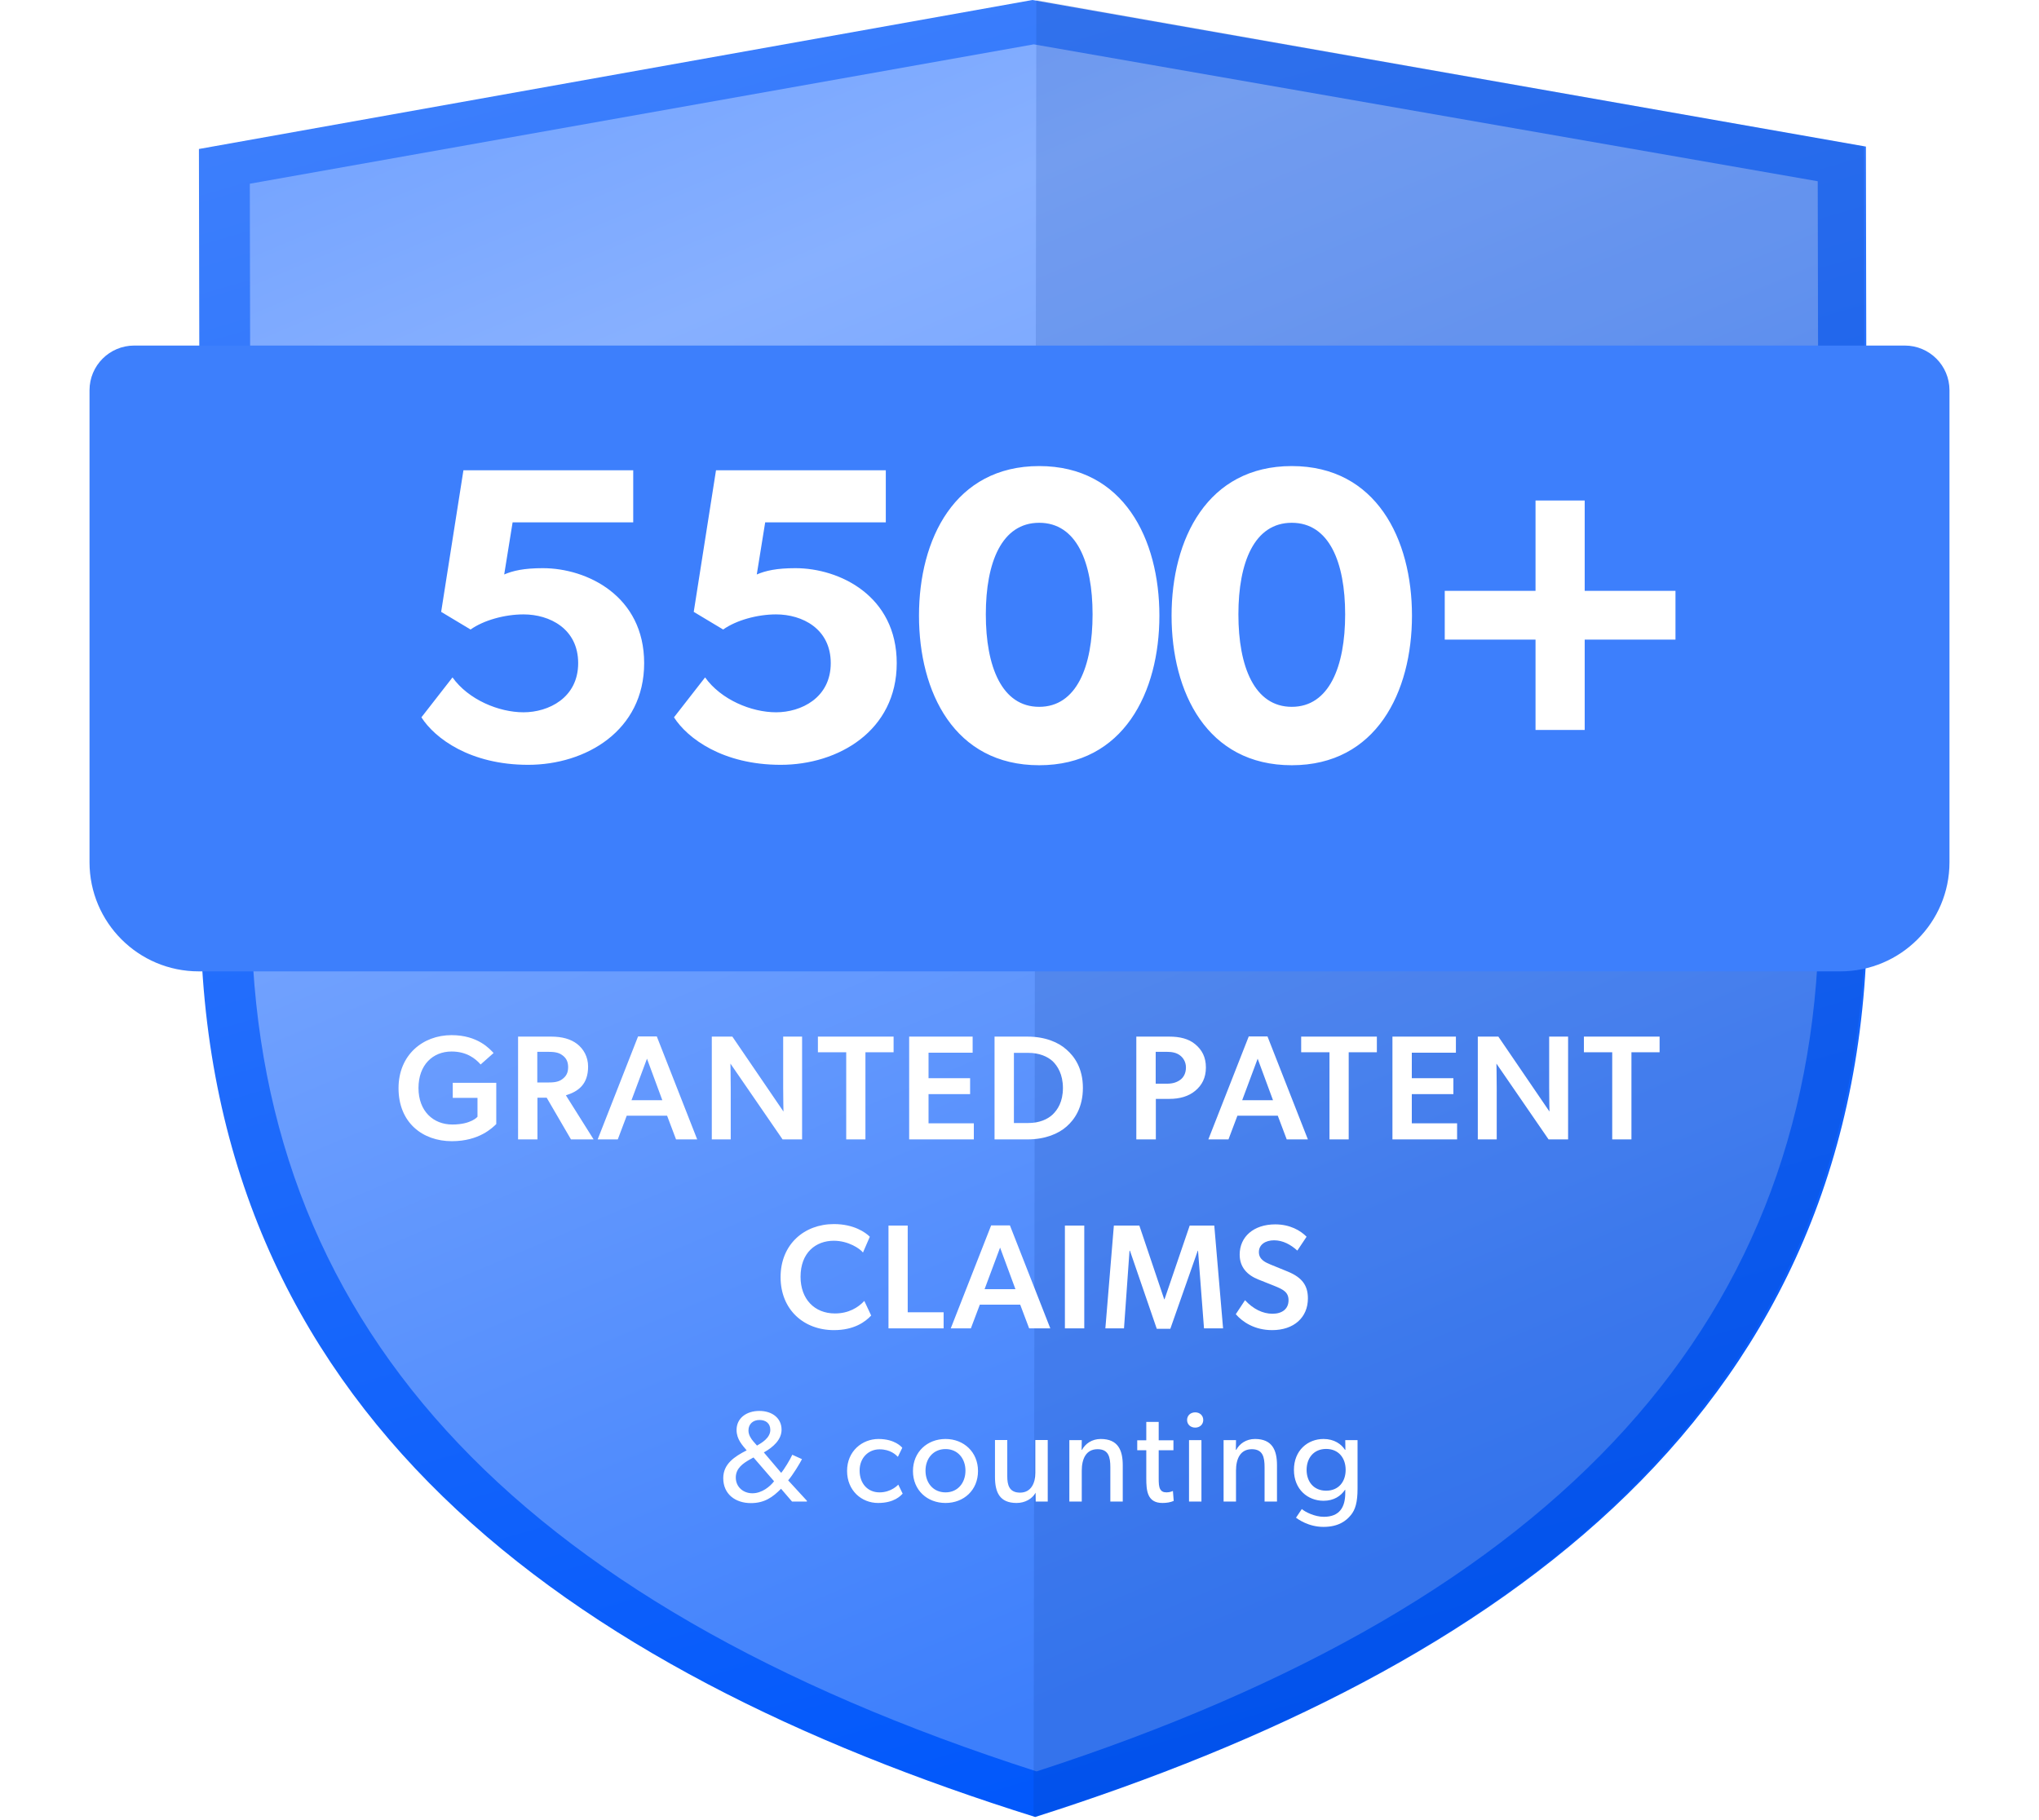
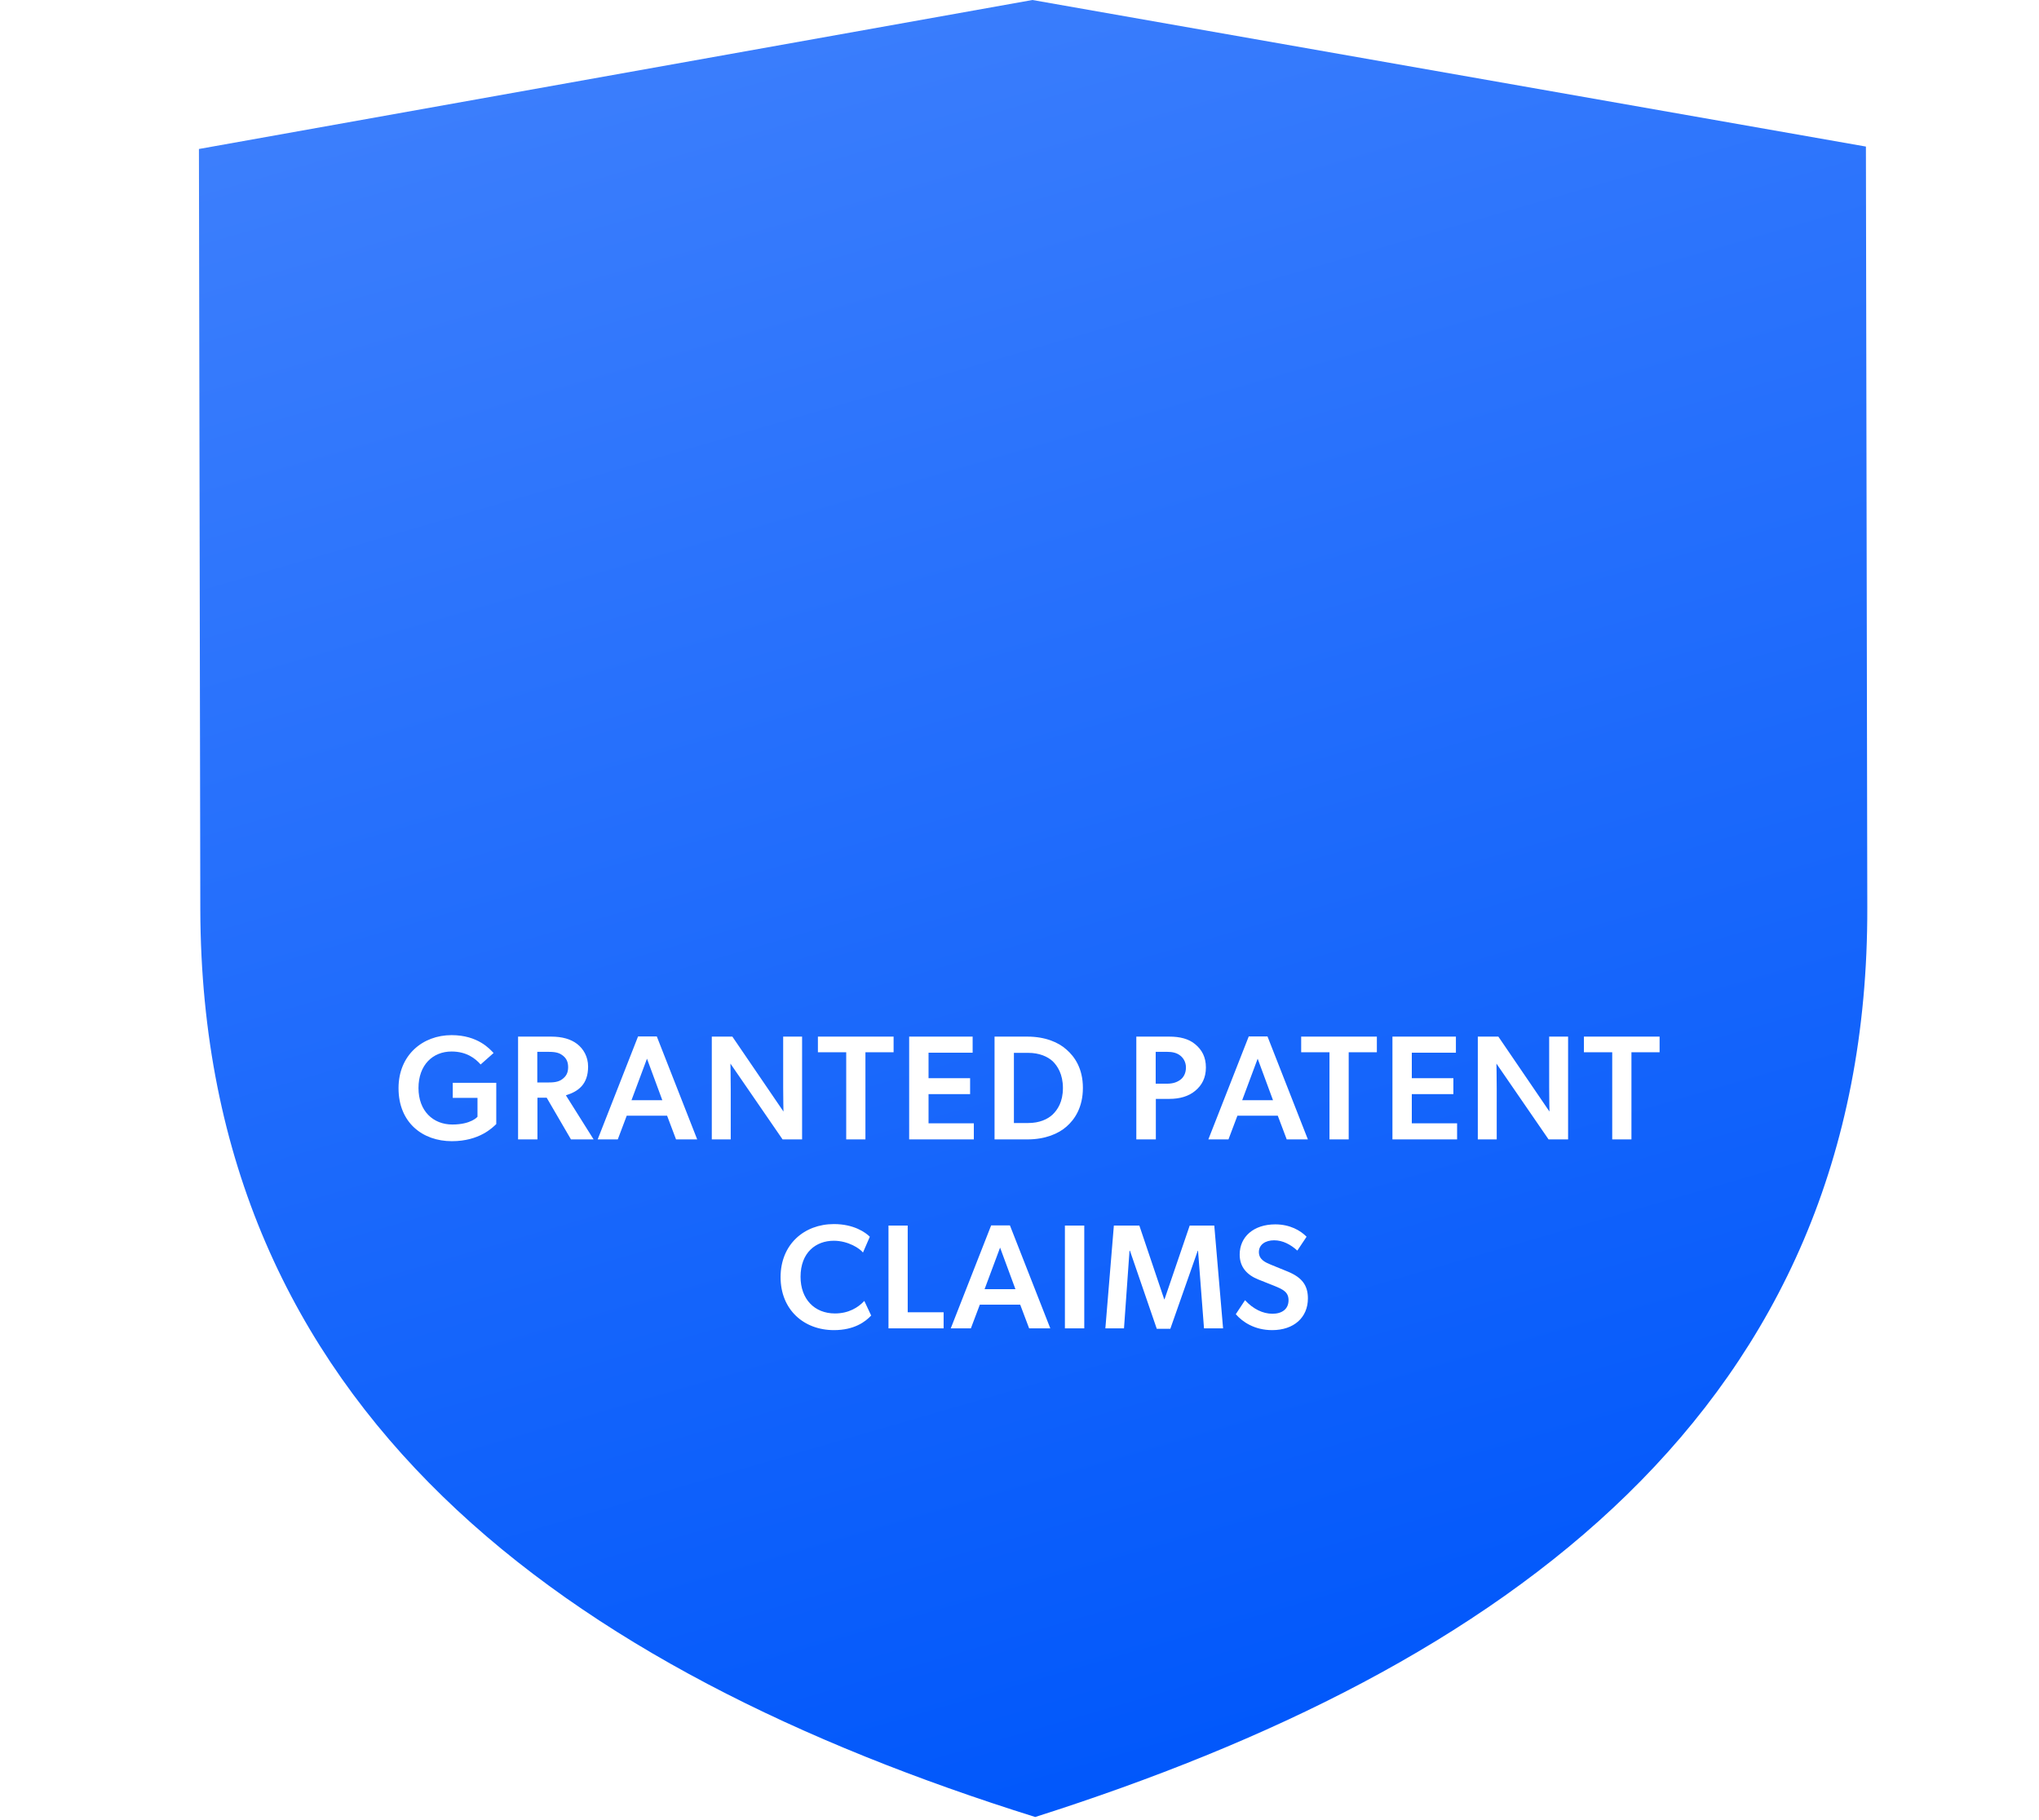
<svg xmlns="http://www.w3.org/2000/svg" width="205" height="183" viewBox="0 0 205 183" fill="none">
  <path d="M103.799 0L187.598 14.739L187.737 91.239C187.877 141.673 151.145 167.738 104.079 182.722C57.014 167.982 20.279 141.914 20.139 91.483L20 14.983L103.799 0Z" fill="url(#paint0_linear_3466_835)" />
-   <path d="M182.754 18.228L182.894 91.236C182.894 132.431 157.179 160.952 104.215 178.137C51.109 161.074 25.395 132.675 25.255 91.484L25.116 18.476L103.936 4.46L182.754 18.228Z" fill="url(#paint1_linear_3466_835)" />
-   <path d="M104.193 0L103.916 182.725C150.532 167.985 187.394 141.952 187.532 91.521L187.389 14.733L104.193 0Z" fill="#003395" fill-opacity="0.15" />
-   <path d="M81.126 151H79.631L78.526 149.713C77.694 150.558 76.862 151.156 75.497 151.156C73.937 151.156 72.715 150.259 72.715 148.647C72.715 147.23 73.82 146.489 75.068 145.852C74.626 145.319 74.054 144.734 74.054 143.798C74.054 142.628 75.029 141.887 76.342 141.887C77.655 141.887 78.578 142.628 78.578 143.772C78.578 144.773 77.746 145.527 76.797 146.06L78.539 148.114C78.825 147.789 79.436 146.788 79.657 146.294L80.632 146.736C80.437 147.126 79.709 148.335 79.241 148.868L81.126 150.922V151ZM77.447 143.798C77.447 143.135 76.992 142.797 76.355 142.797C75.731 142.797 75.25 143.187 75.25 143.85C75.25 144.305 75.51 144.682 75.744 144.955L76.108 145.371C76.537 145.124 77.447 144.617 77.447 143.798ZM75.757 146.567L75.38 146.775C74.743 147.139 73.976 147.633 73.976 148.582C73.976 149.518 74.704 150.168 75.653 150.168C76.602 150.168 77.434 149.479 77.824 148.959L75.757 146.567ZM90.754 150.207C90.572 150.389 89.935 151.143 88.284 151.143C86.62 151.143 85.164 149.895 85.164 147.919C85.164 145.93 86.685 144.708 88.323 144.708C89.974 144.708 90.65 145.514 90.715 145.592L90.273 146.502C90.065 146.294 89.519 145.748 88.427 145.748C87.335 145.748 86.425 146.58 86.425 147.88C86.425 149.18 87.231 150.077 88.427 150.077C89.636 150.077 90.312 149.297 90.312 149.297L90.754 150.207ZM98.328 147.932C98.328 149.856 96.898 151.143 95.065 151.143C93.219 151.143 91.789 149.856 91.789 147.932C91.789 146.021 93.219 144.708 95.065 144.708C96.898 144.708 98.328 146.021 98.328 147.932ZM97.067 147.893C97.067 146.684 96.3 145.722 95.065 145.722C93.817 145.722 93.05 146.684 93.05 147.893C93.05 149.115 93.817 150.077 95.065 150.077C96.3 150.077 97.067 149.115 97.067 147.893ZM105.339 151H104.13L104.117 150.116C103.779 150.714 103.077 151.143 102.206 151.143C100.49 151.143 100.035 150.051 100.035 148.517V144.812H101.27V148.465C101.27 149.31 101.452 150.103 102.557 150.103C103.649 150.103 104.091 149.167 104.091 148.127V144.812H105.339V151ZM112.881 151H111.633V147.555C111.633 146.515 111.451 145.735 110.346 145.735C109.189 145.735 108.76 146.71 108.76 147.893V151H107.512V144.825H108.76L108.747 145.8H108.786C109.111 145.189 109.774 144.708 110.671 144.708C112.426 144.708 112.881 145.865 112.881 147.347V151ZM118.003 150.935C117.678 151.078 117.301 151.143 116.872 151.143C115.325 151.143 115.247 149.869 115.247 148.66V145.839H114.337V144.838H115.247V142.992H116.495V144.838H117.977V145.839H116.495V148.634C116.495 149.154 116.508 149.505 116.651 149.765C116.768 149.96 116.937 150.077 117.288 150.077C117.652 150.077 117.925 149.934 117.925 149.934L118.003 150.935ZM120.974 142.797C120.974 143.239 120.636 143.564 120.168 143.564C119.687 143.564 119.349 143.239 119.349 142.797C119.349 142.355 119.687 142.03 120.168 142.03C120.636 142.03 120.974 142.355 120.974 142.797ZM120.792 151H119.544V144.825H120.792V151ZM128.388 151H127.14V147.555C127.14 146.515 126.958 145.735 125.853 145.735C124.696 145.735 124.267 146.71 124.267 147.893V151H123.019V144.825H124.267L124.254 145.8H124.293C124.618 145.189 125.281 144.708 126.178 144.708C127.933 144.708 128.388 145.865 128.388 147.347V151ZM136.487 149.7C136.487 151.065 136.266 151.819 135.811 152.365C135.356 152.924 134.589 153.548 133.055 153.548C131.534 153.548 130.481 152.755 130.299 152.625L130.884 151.754C131.209 152.04 132.171 152.534 133.094 152.534C134.667 152.534 135.252 151.585 135.252 150.129V149.817H135.226C134.81 150.441 134.108 150.922 133.068 150.922C131.482 150.922 130.091 149.778 130.091 147.815C130.091 145.852 131.482 144.708 133.068 144.708C134.147 144.708 134.862 145.228 135.226 145.8H135.265L135.252 144.825H136.487V149.7ZM135.291 147.815C135.291 146.645 134.602 145.709 133.328 145.709C132.067 145.709 131.365 146.645 131.365 147.815C131.365 148.985 132.067 149.908 133.328 149.908C134.602 149.908 135.291 148.985 135.291 147.815Z" fill="white" />
  <g filter="url(#filter0_d_3466_835)">
-     <path d="M9 34.75C9 32.267 11.013 30.255 13.495 30.255L191.505 30.255C193.987 30.255 196 32.267 196 34.75V82.208C196 88.272 191.084 93.188 185.02 93.188L19.98 93.188C13.916 93.188 9 88.272 9 82.208L9 34.75Z" fill="#3D7FFC" />
-   </g>
-   <path d="M64.763 66.686C64.763 73.489 58.889 76.912 53.1 76.912C47.269 76.912 43.72 74.25 42.368 72.137L45.494 68.123C47.1 70.362 50.142 71.63 52.636 71.63C55.129 71.63 58.129 70.193 58.129 66.686C58.129 63.221 55.255 61.785 52.636 61.785C50.734 61.785 48.621 62.376 47.311 63.306L44.354 61.531L46.593 47.291H63.664V52.531H51.537L50.692 57.77C51.579 57.39 52.678 57.137 54.579 57.137C59.016 57.137 64.763 59.925 64.763 66.686ZM90.157 66.686C90.157 73.489 84.283 76.912 78.495 76.912C72.663 76.912 69.114 74.25 67.762 72.137L70.889 68.123C72.494 70.362 75.537 71.63 78.03 71.63C80.523 71.63 83.523 70.193 83.523 66.686C83.523 63.221 80.65 61.785 78.03 61.785C76.128 61.785 74.016 62.376 72.706 63.306L69.748 61.531L71.987 47.291H89.058V52.531H76.931L76.086 57.77C76.973 57.39 78.072 57.137 79.973 57.137C84.41 57.137 90.157 59.925 90.157 66.686ZM116.565 61.911C116.565 69.602 112.973 76.954 104.48 76.954C95.945 76.954 92.395 69.602 92.395 61.911C92.395 54.221 95.987 46.869 104.48 46.869C112.973 46.869 116.565 54.221 116.565 61.911ZM109.847 61.785C109.847 56.545 108.241 52.573 104.48 52.573C100.719 52.573 99.114 56.545 99.114 61.785C99.114 67.024 100.719 71.081 104.48 71.081C108.241 71.081 109.847 67.024 109.847 61.785ZM141.959 61.911C141.959 69.602 138.368 76.954 129.874 76.954C121.339 76.954 117.789 69.602 117.789 61.911C117.789 54.221 121.381 46.869 129.874 46.869C138.368 46.869 141.959 54.221 141.959 61.911ZM135.241 61.785C135.241 56.545 133.635 52.573 129.874 52.573C126.114 52.573 124.508 56.545 124.508 61.785C124.508 67.024 126.114 71.081 129.874 71.081C133.635 71.081 135.241 67.024 135.241 61.785ZM168.452 64.32H159.325V73.405H154.381V64.32H145.254V59.418H154.381V50.334H159.325V59.418H168.452V64.32Z" fill="white" />
+     </g>
  <path d="M45.52 110.402V108.889H49.894V113.039C49.535 113.383 48.202 114.761 45.43 114.761C42.494 114.761 40.068 112.904 40.068 109.429C40.068 106.103 42.494 104.096 45.4 104.096C48.067 104.096 49.265 105.519 49.625 105.893L48.322 107.047C47.797 106.448 46.913 105.743 45.4 105.743C43.513 105.743 42.075 107.092 42.075 109.414C42.075 111.735 43.558 113.084 45.475 113.084C47.378 113.084 48.007 112.305 48.007 112.305V110.402H45.52ZM54.963 110.387H54.034V114.582H52.087V104.245H55.412C56.506 104.245 57.375 104.485 58.019 104.979C58.663 105.474 59.127 106.268 59.127 107.256C59.127 109.039 58.154 109.758 56.895 110.148L59.682 114.582H57.405L54.963 110.387ZM55.038 108.859C55.667 108.859 56.146 108.814 56.521 108.53C56.91 108.245 57.12 107.901 57.12 107.316C57.12 106.747 56.91 106.373 56.521 106.103C56.146 105.818 55.667 105.773 55.038 105.773H54.019V108.859H55.038ZM67.07 112.2H63.01L62.111 114.582H60.089L64.149 104.23H66.036L70.096 114.582H67.969L67.07 112.2ZM63.489 110.642H66.59L65.047 106.463L63.489 110.642ZM73.437 106.957C73.437 106.957 73.467 108.275 73.467 109.503V114.582H71.564V104.245H73.632L78.77 111.78C78.77 111.78 78.74 110.567 78.74 109.339V104.245H80.642V114.582H78.68L73.437 106.957ZM85.078 105.818H82.232V104.245H89.842V105.818H87.01V114.582H85.078V105.818ZM91.407 104.245H97.789V105.863H93.355V108.425H97.534V110.028H93.355V112.964H97.909V114.582H91.407V104.245ZM99.991 104.245H103.301C105.099 104.245 106.432 104.83 107.226 105.549C108.035 106.253 108.874 107.436 108.874 109.399C108.874 111.376 108.035 112.589 107.226 113.293C106.432 113.997 105.099 114.582 103.301 114.582H99.991V104.245ZM103.376 112.934C104.5 112.934 105.323 112.559 105.833 112.08C106.327 111.601 106.866 110.807 106.866 109.414C106.866 108.035 106.327 107.197 105.833 106.717C105.323 106.253 104.5 105.878 103.376 105.878H101.938V112.934H103.376ZM114.245 104.245H117.571C118.604 104.245 119.503 104.455 120.162 105.009C120.836 105.564 121.241 106.298 121.241 107.346C121.241 108.395 120.836 109.144 120.162 109.698C119.503 110.252 118.604 110.507 117.571 110.507H116.208V114.582H114.245V104.245ZM117.331 108.979C117.93 108.979 118.335 108.829 118.664 108.59C118.994 108.35 119.234 107.931 119.234 107.346C119.234 106.777 118.949 106.358 118.619 106.118C118.29 105.878 117.885 105.773 117.286 105.773H116.193V108.979H117.331ZM128.468 112.2H124.408L123.509 114.582H121.487L125.547 104.23H127.434L131.494 114.582H129.367L128.468 112.2ZM124.888 110.642H127.988L126.445 106.463L124.888 110.642ZM133.665 105.818H130.819V104.245H138.429V105.818H135.598V114.582H133.665V105.818ZM139.995 104.245H146.376V105.863H141.942V108.425H146.122V110.028H141.942V112.964H146.496V114.582H139.995V104.245ZM150.45 106.957C150.45 106.957 150.48 108.275 150.48 109.503V114.582H148.578V104.245H150.645L155.783 111.78C155.783 111.78 155.753 110.567 155.753 109.339V104.245H157.656V114.582H155.693L150.45 106.957ZM162.092 105.818H159.245V104.245H166.855V105.818H164.024V114.582H162.092V105.818ZM87.587 132.293C87.003 132.923 85.879 133.761 83.842 133.761C80.816 133.761 78.479 131.709 78.479 128.429C78.479 125.148 80.846 123.096 83.842 123.096C85.864 123.096 87.033 123.95 87.452 124.369L86.763 125.957C86.464 125.567 85.295 124.773 83.827 124.773C82.029 124.773 80.487 125.957 80.487 128.399C80.487 130.631 81.88 132.084 83.947 132.084C85.325 132.084 86.284 131.484 86.898 130.825L87.587 132.293ZM89.328 123.245H91.261V131.964H94.871V133.582H89.328V123.245ZM102.57 131.2H98.511L97.612 133.582H95.59L99.649 123.23H101.537L105.596 133.582H103.469L102.57 131.2ZM98.99 129.642H102.091L100.548 125.463L98.99 129.642ZM107.065 123.245H109.012V133.582H107.065V123.245ZM120.451 125.777H120.421L117.664 133.627H116.301L113.605 125.777H113.56L113.006 133.582H111.133L111.987 123.245H114.549L117.05 130.661H117.08L119.612 123.245H122.083L122.967 133.582H121.05L120.451 125.777ZM129.474 127.874C130.927 128.473 131.496 129.282 131.496 130.571C131.496 132.488 130.088 133.761 127.901 133.761C126.134 133.761 124.92 132.938 124.246 132.159L125.175 130.75C125.984 131.634 126.958 132.114 127.931 132.114C128.89 132.114 129.549 131.649 129.549 130.75C129.549 129.942 129.01 129.672 128.126 129.312L126.508 128.668C125.385 128.219 124.636 127.425 124.636 126.167C124.636 124.369 126.044 123.126 128.216 123.126C129.684 123.126 130.748 123.74 131.362 124.369L130.433 125.762C129.774 125.163 128.98 124.728 128.096 124.728C127.242 124.728 126.568 125.148 126.568 125.912C126.568 126.661 127.212 126.946 127.751 127.17L129.474 127.874Z" fill="white" />
  <defs>
    <filter id="filter0_d_3466_835" x="0.01" y="25.76" width="204.981" height="80.913" filterUnits="userSpaceOnUse" color-interpolation-filters="sRGB">
      <feFlood flood-opacity="0" result="BackgroundImageFix" />
      <feColorMatrix in="SourceAlpha" type="matrix" values="0 0 0 0 0 0 0 0 0 0 0 0 0 0 0 0 0 0 127 0" result="hardAlpha" />
      <feOffset dy="4.495" />
      <feGaussianBlur stdDeviation="4.495" />
      <feColorMatrix type="matrix" values="0 0 0 0 0.094 0 0 0 0 0.188 0 0 0 0 0.247 0 0 0 0.19 0" />
      <feBlend mode="normal" in2="BackgroundImageFix" result="effect1_dropShadow_3466_835" />
      <feBlend mode="normal" in="SourceGraphic" in2="effect1_dropShadow_3466_835" result="shape" />
    </filter>
    <linearGradient id="paint0_linear_3466_835" x1="62.255" y1="0.001" x2="115.415" y2="183.023" gradientUnits="userSpaceOnUse">
      <stop stop-color="#3D7FFC" />
      <stop offset="1" stop-color="#0057FB" />
    </linearGradient>
    <linearGradient id="paint1_linear_3466_835" x1="37.98" y1="4.702" x2="119.541" y2="197.649" gradientUnits="userSpaceOnUse">
      <stop stop-color="#72A2FF" />
      <stop offset="0.177" stop-color="#87B0FF" />
      <stop offset="0.859" stop-color="#3D7FFC" />
    </linearGradient>
  </defs>
</svg>